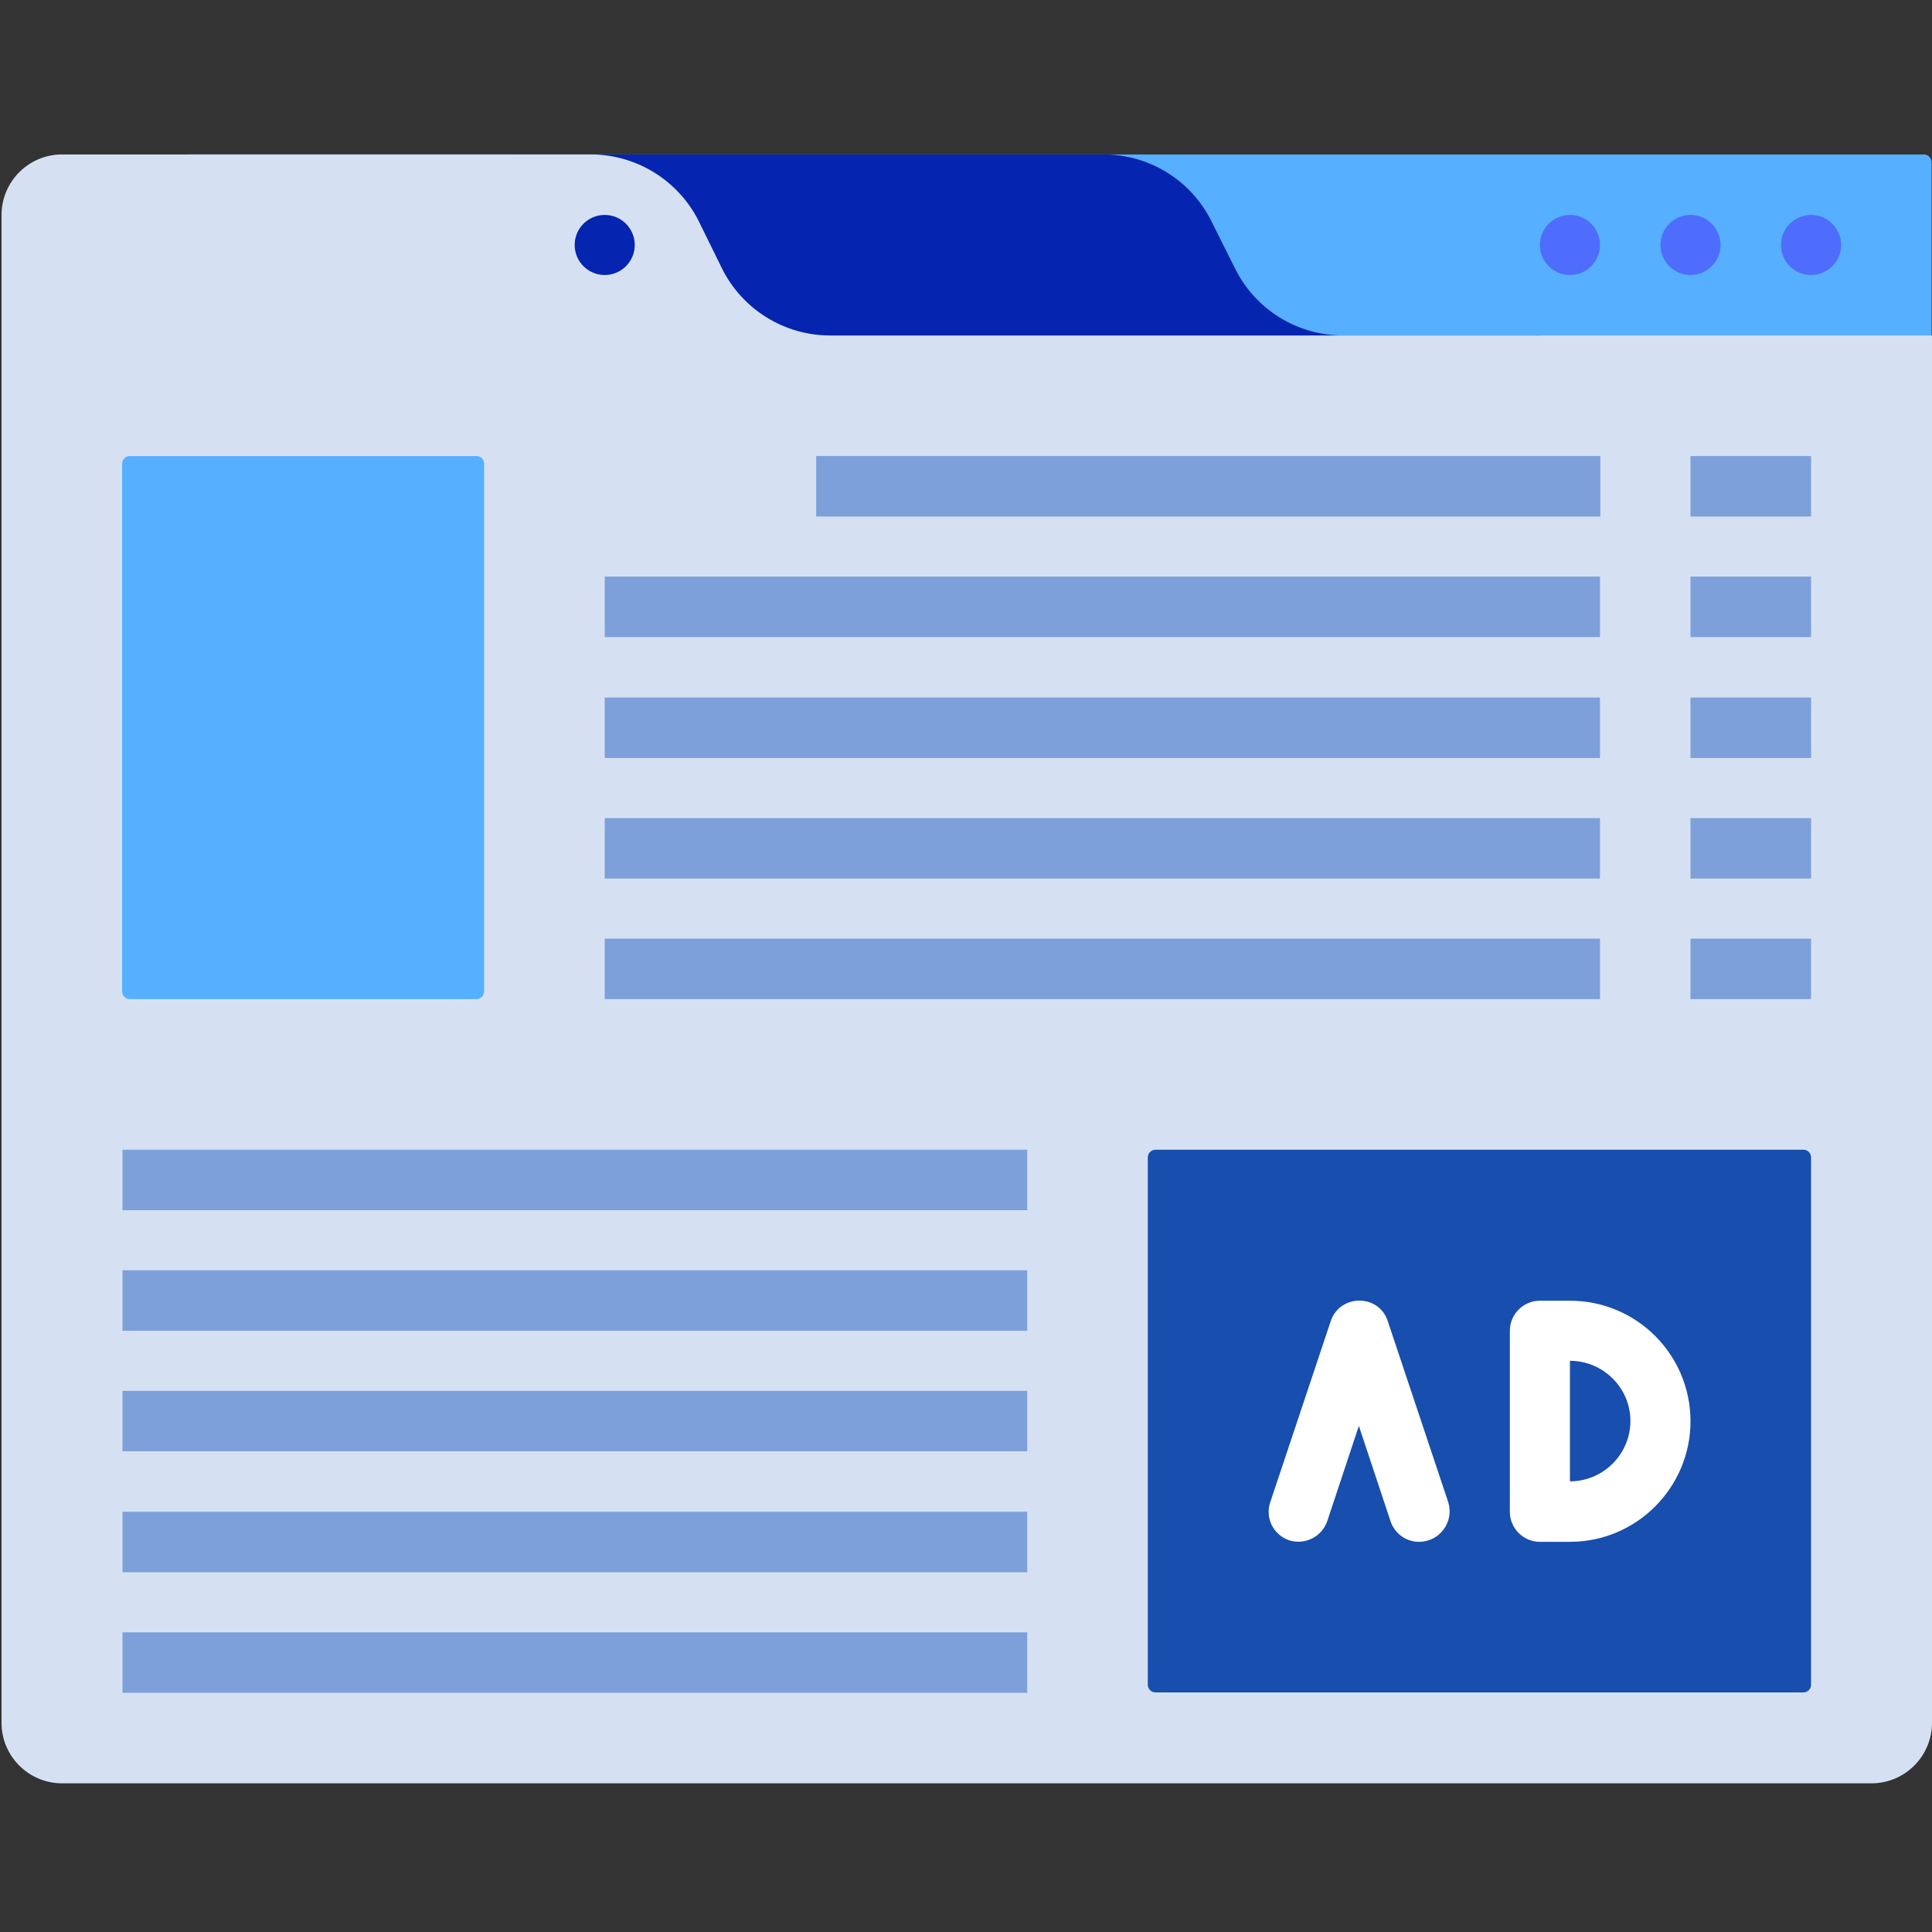
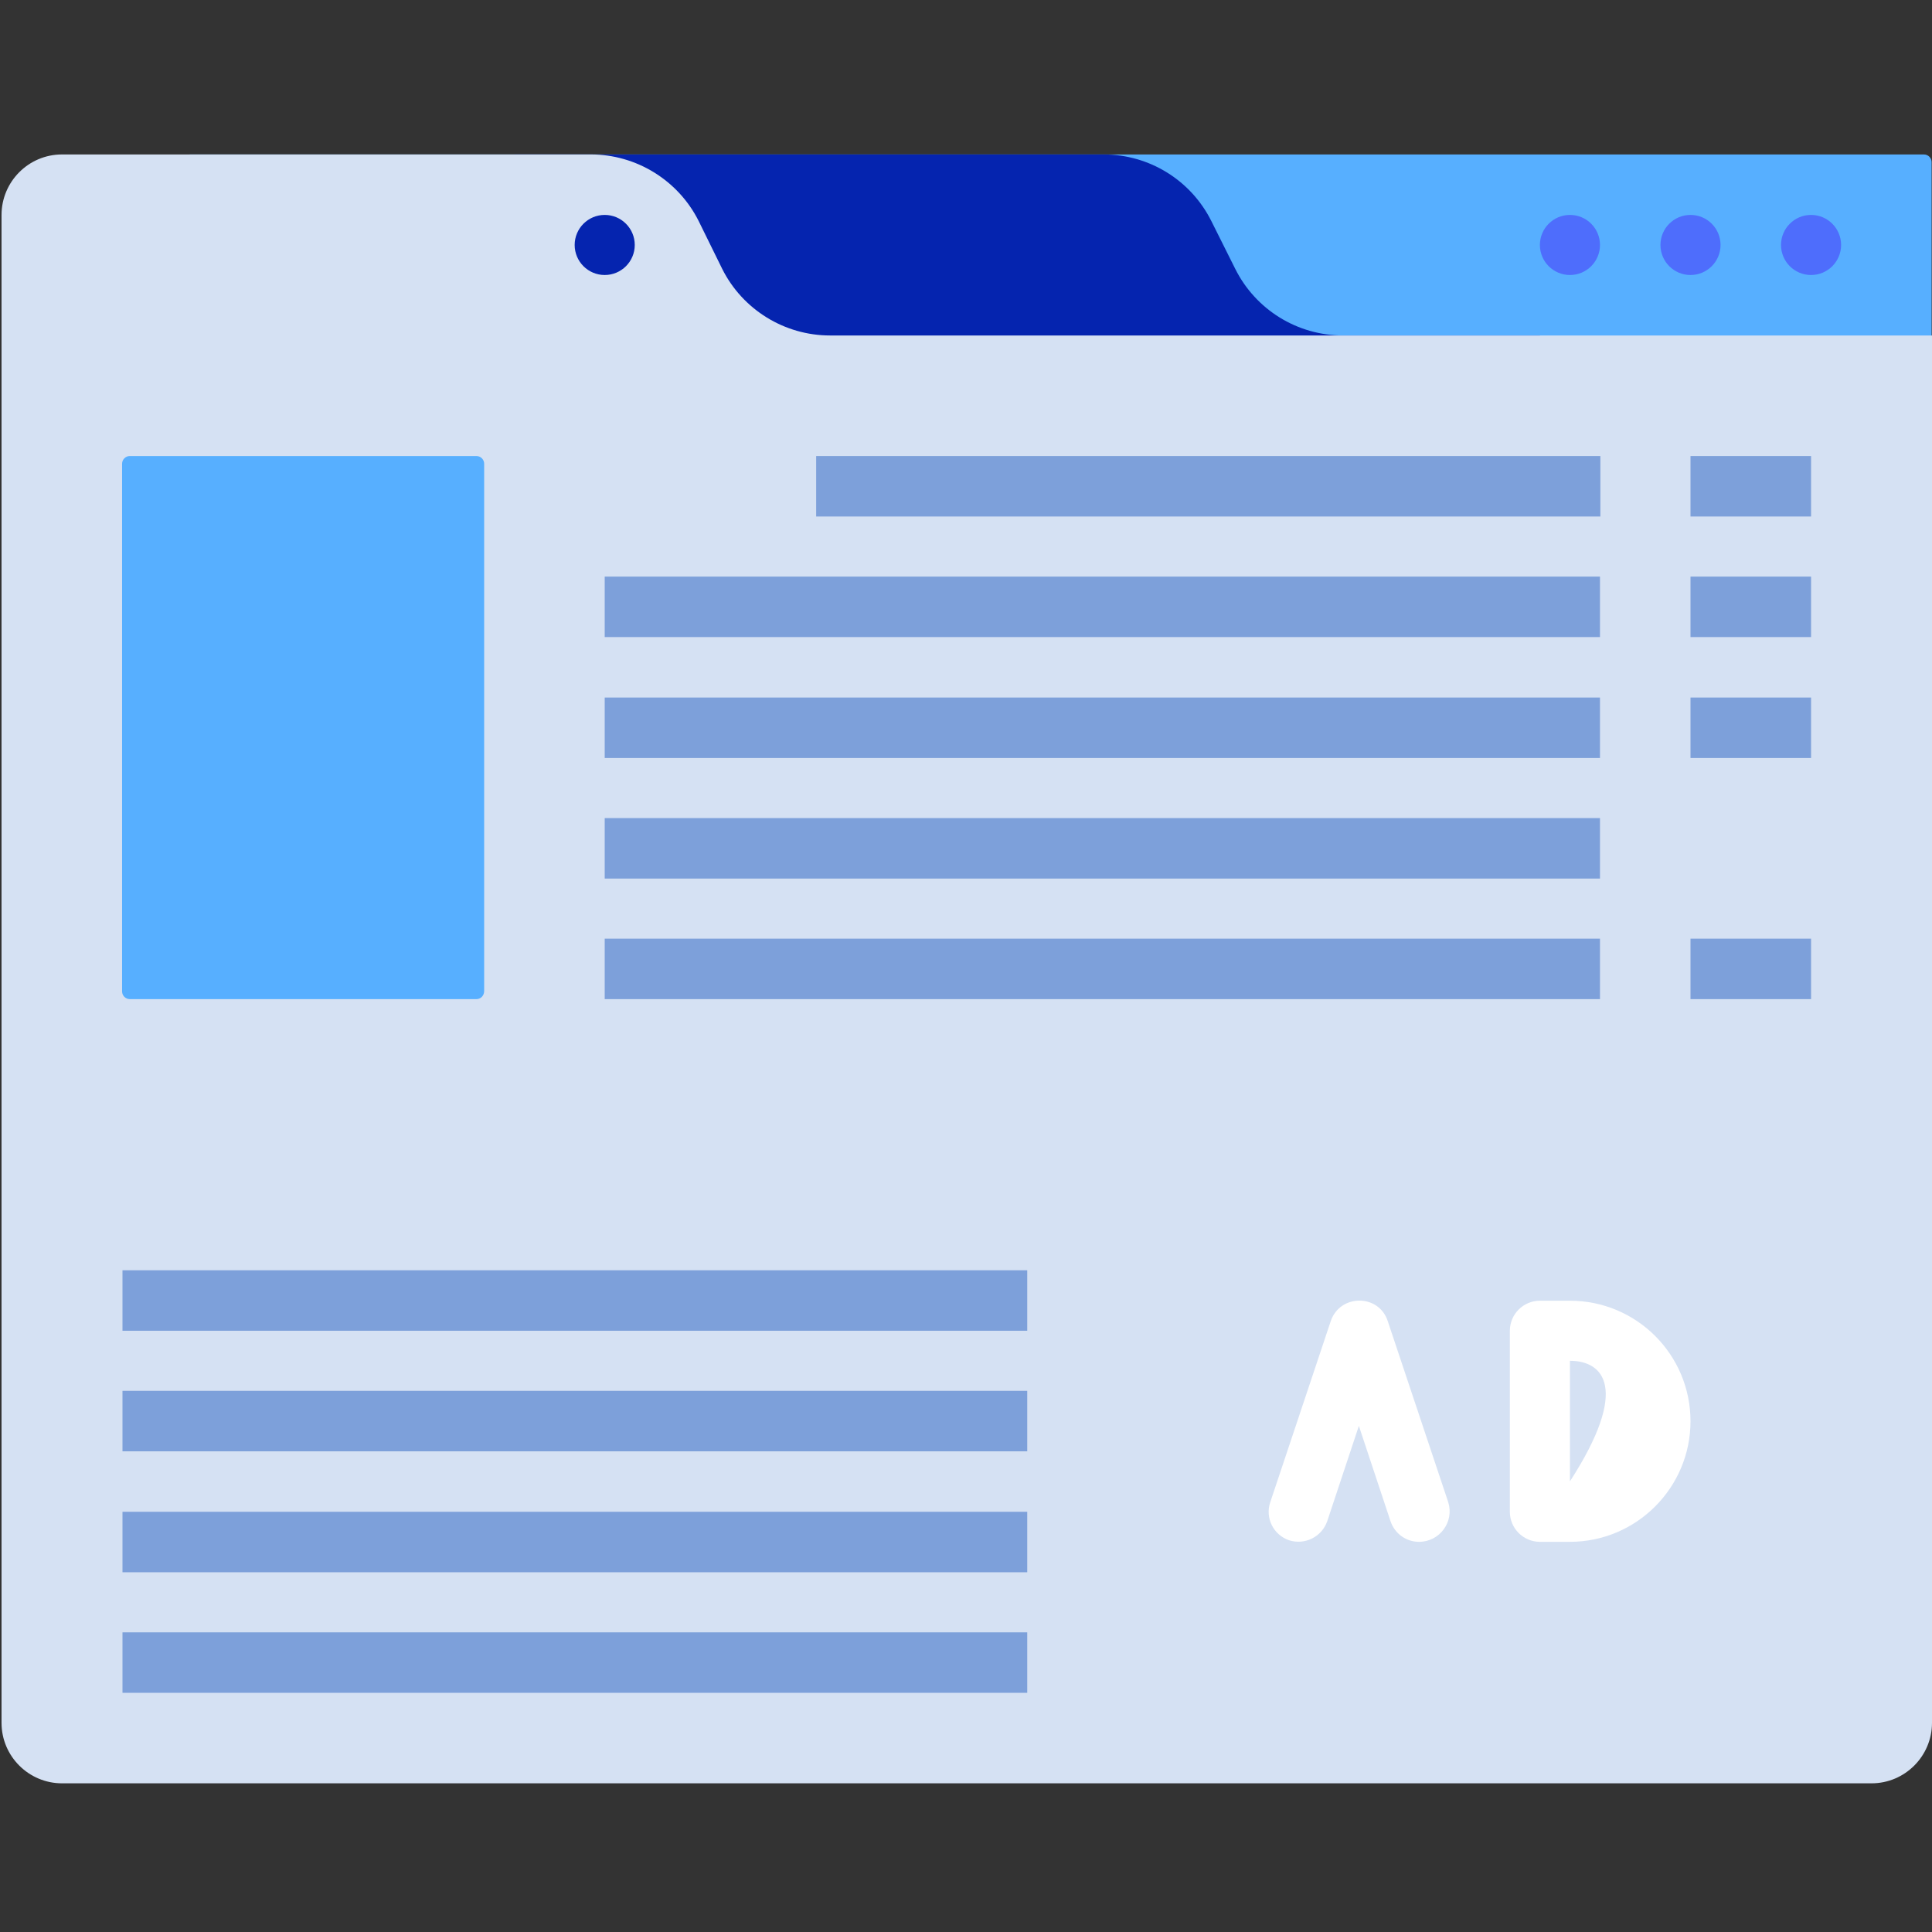
<svg xmlns="http://www.w3.org/2000/svg" version="1.1" id="Layer_1" x="0px" y="0px" viewBox="0 0 501.6 501.6" style="enable-background:new 0 0 501.6 501.6;" xml:space="preserve">
  <rect x="0" y="0" width="501.6" height="501.6" fill="#333333" stroke="none" />
  <style type="text/css">
	.st0{fill:#57AFFF;}
	.st1{fill:#0524AF;}
	.st2{fill:#D5E1F3;}
	.st3{fill:#4E6DFC;}
	.st4{fill:#184EAD;}
	.st5{fill:#7DA0DA;}
	.st6{fill:#FFFFFF;}
</style>
  <g>
    <path class="st0" d="M499.6,361.1H49.4c-1.1,0-2-0.9-2-2v-317c0-1.1,0.9-2,2-2h450.1c1.1,0,2,0.9,2,2v317   C501.6,360.2,500.7,361.1,499.6,361.1z" />
  </g>
  <g>
    <path class="st1" d="M399.8,415.9H133.6V40.1h152.9c11.9,0,22.7,6.7,28,17.3l6.2,12.4c5.3,10.6,16.1,17.3,28,17.3h51.1V415.9z" />
  </g>
  <g>
    <path class="st2" d="M501.6,87.1v360.2c0,8.6-7,15.7-15.7,15.7H16.1c-8.6,0-15.7-7-15.7-15.7V55.8c0-8.6,7-15.7,15.7-15.7h137.3   c11.8,0,22.7,6.7,28,17.3l6.1,12.4c5.3,10.6,16.2,17.3,28,17.3H501.6z" />
  </g>
  <g>
    <circle class="st3" cx="470.2" cy="63.6" r="7.8" />
  </g>
  <g>
    <circle class="st3" cx="438.9" cy="63.6" r="7.8" />
  </g>
  <g>
    <circle class="st3" cx="407.6" cy="63.6" r="7.8" />
  </g>
  <g>
    <circle class="st1" cx="157" cy="63.6" r="7.8" />
  </g>
  <g>
    <path class="st0" d="M123.7,259.4h-90c-1.1,0-2-0.9-2-2V120.4c0-1.1,0.9-2,2-2h90c1.1,0,2,0.9,2,2v136.9   C125.7,258.5,124.8,259.4,123.7,259.4z" />
  </g>
  <g>
-     <path class="st4" d="M470.2,300.5v136.9c0,1.1-0.9,2-2,2H300c-1.1,0-2-0.9-2-2V300.5c0-1.1,0.9-2,2-2h168.3   C469.3,298.5,470.2,299.4,470.2,300.5z" />
-   </g>
+     </g>
  <g>
    <rect x="211.9" y="118.4" class="st5" width="203.6" height="15.7" />
  </g>
  <g>
    <rect x="157" y="149.7" class="st5" width="258.4" height="15.7" />
  </g>
  <g>
    <rect x="157" y="181.1" class="st5" width="258.4" height="15.7" />
  </g>
  <g>
    <rect x="157" y="212.4" class="st5" width="258.4" height="15.7" />
  </g>
  <g>
    <rect x="157" y="243.7" class="st5" width="258.4" height="15.7" />
  </g>
  <g>
-     <rect x="31.8" y="298.5" class="st5" width="234.9" height="15.7" />
-   </g>
+     </g>
  <g>
    <rect x="31.8" y="329.8" class="st5" width="234.9" height="15.7" />
  </g>
  <g>
    <rect x="31.8" y="361.1" class="st5" width="234.9" height="15.7" />
  </g>
  <g>
    <rect x="31.8" y="392.5" class="st5" width="234.9" height="15.7" />
  </g>
  <g>
    <rect x="31.8" y="423.8" class="st5" width="234.9" height="15.7" />
  </g>
  <g>
    <path class="st6" d="M368.4,400.3c-3.3,0-6.3-2.1-7.4-5.4l-8.2-24.7l-8.2,24.7c-1.4,4.1-5.8,6.3-9.9,5c-4.1-1.4-6.3-5.8-4.9-9.9   l15.7-47c2.4-7.1,12.5-7.1,14.8,0l15.7,47C377.6,395.1,373.8,400.3,368.4,400.3z" />
  </g>
  <g>
-     <path class="st6" d="M407.6,400.3h-7.8c-4.3,0-7.8-3.5-7.8-7.8v-47c0-4.3,3.5-7.8,7.8-7.8h7.8c17.3,0,31.3,14,31.3,31.3   C438.9,386.2,424.9,400.3,407.6,400.3z M407.6,384.6L407.6,384.6L407.6,384.6z M407.6,353.3v31.3c8.6,0,15.7-7,15.7-15.7   C423.3,360.3,416.2,353.3,407.6,353.3z" />
+     <path class="st6" d="M407.6,400.3h-7.8c-4.3,0-7.8-3.5-7.8-7.8v-47c0-4.3,3.5-7.8,7.8-7.8h7.8c17.3,0,31.3,14,31.3,31.3   C438.9,386.2,424.9,400.3,407.6,400.3z M407.6,384.6L407.6,384.6L407.6,384.6z M407.6,353.3v31.3C423.3,360.3,416.2,353.3,407.6,353.3z" />
  </g>
  <g>
    <rect x="438.9" y="118.4" class="st5" width="31.3" height="15.7" />
  </g>
  <g>
    <rect x="438.9" y="149.7" class="st5" width="31.3" height="15.7" />
  </g>
  <g>
    <rect x="438.9" y="181.1" class="st5" width="31.3" height="15.7" />
  </g>
  <g>
-     <rect x="438.9" y="212.4" class="st5" width="31.3" height="15.7" />
-   </g>
+     </g>
  <g>
    <rect x="438.9" y="243.7" class="st5" width="31.3" height="15.7" />
  </g>
</svg>